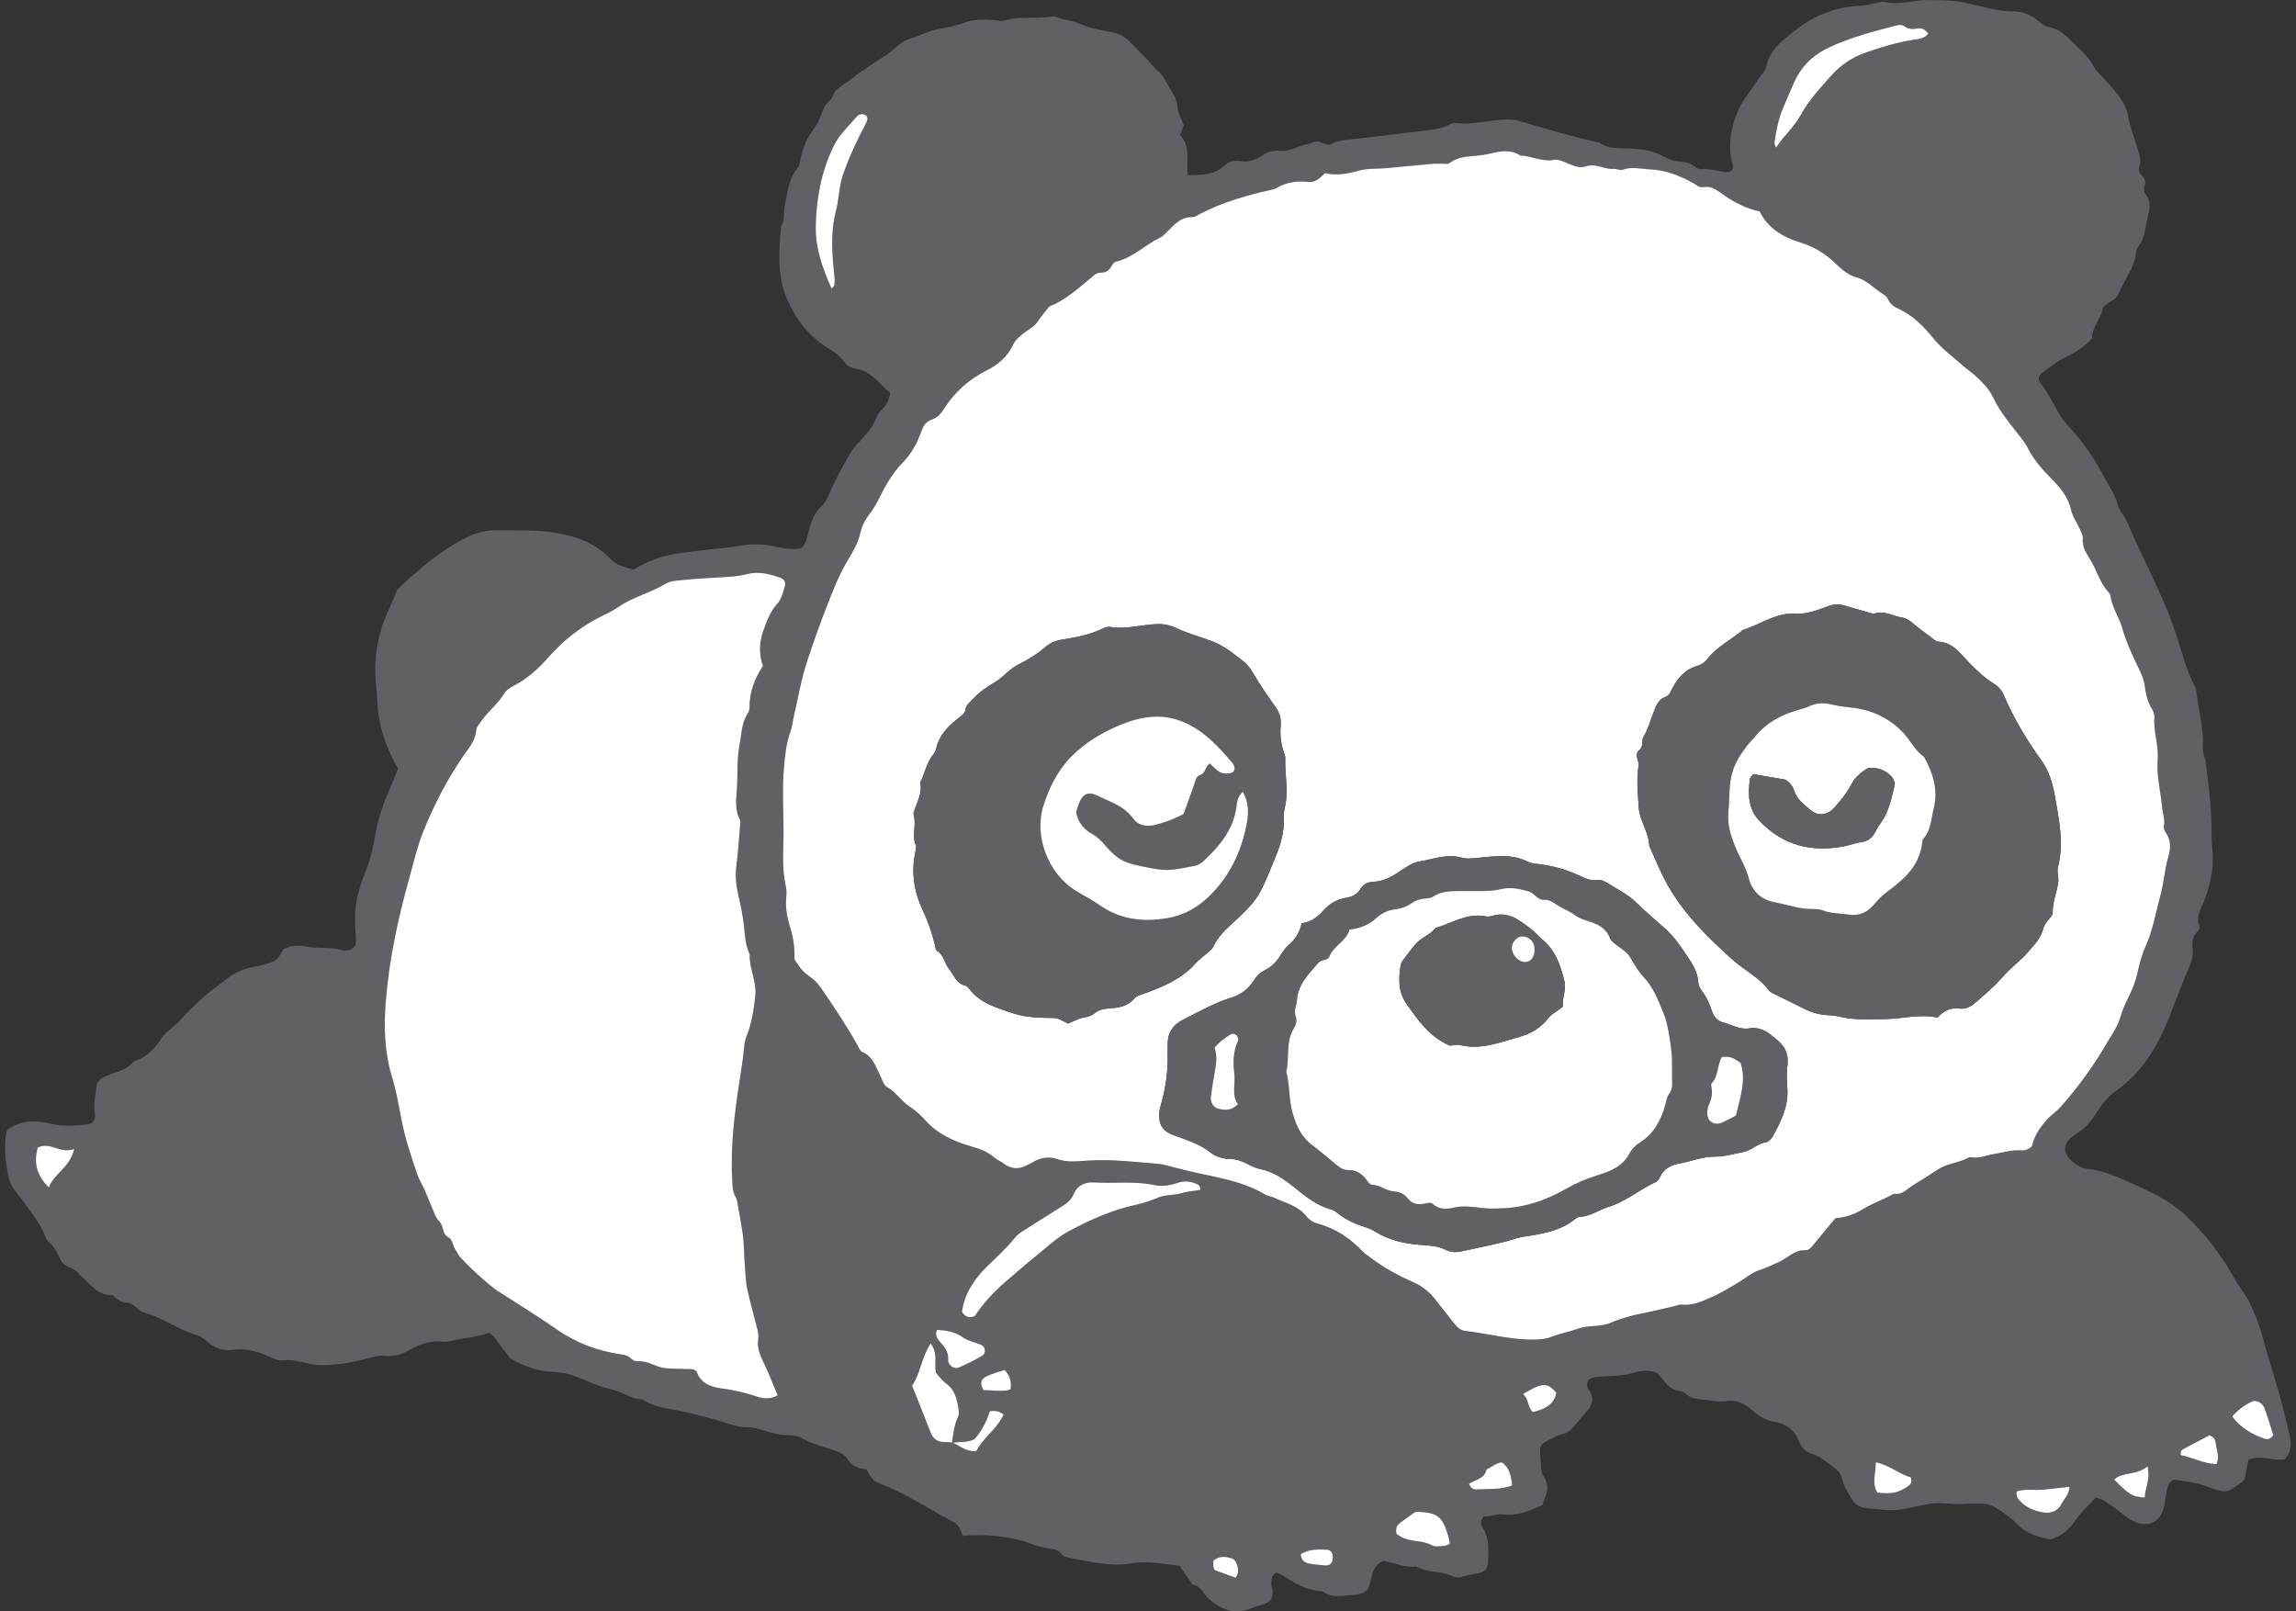
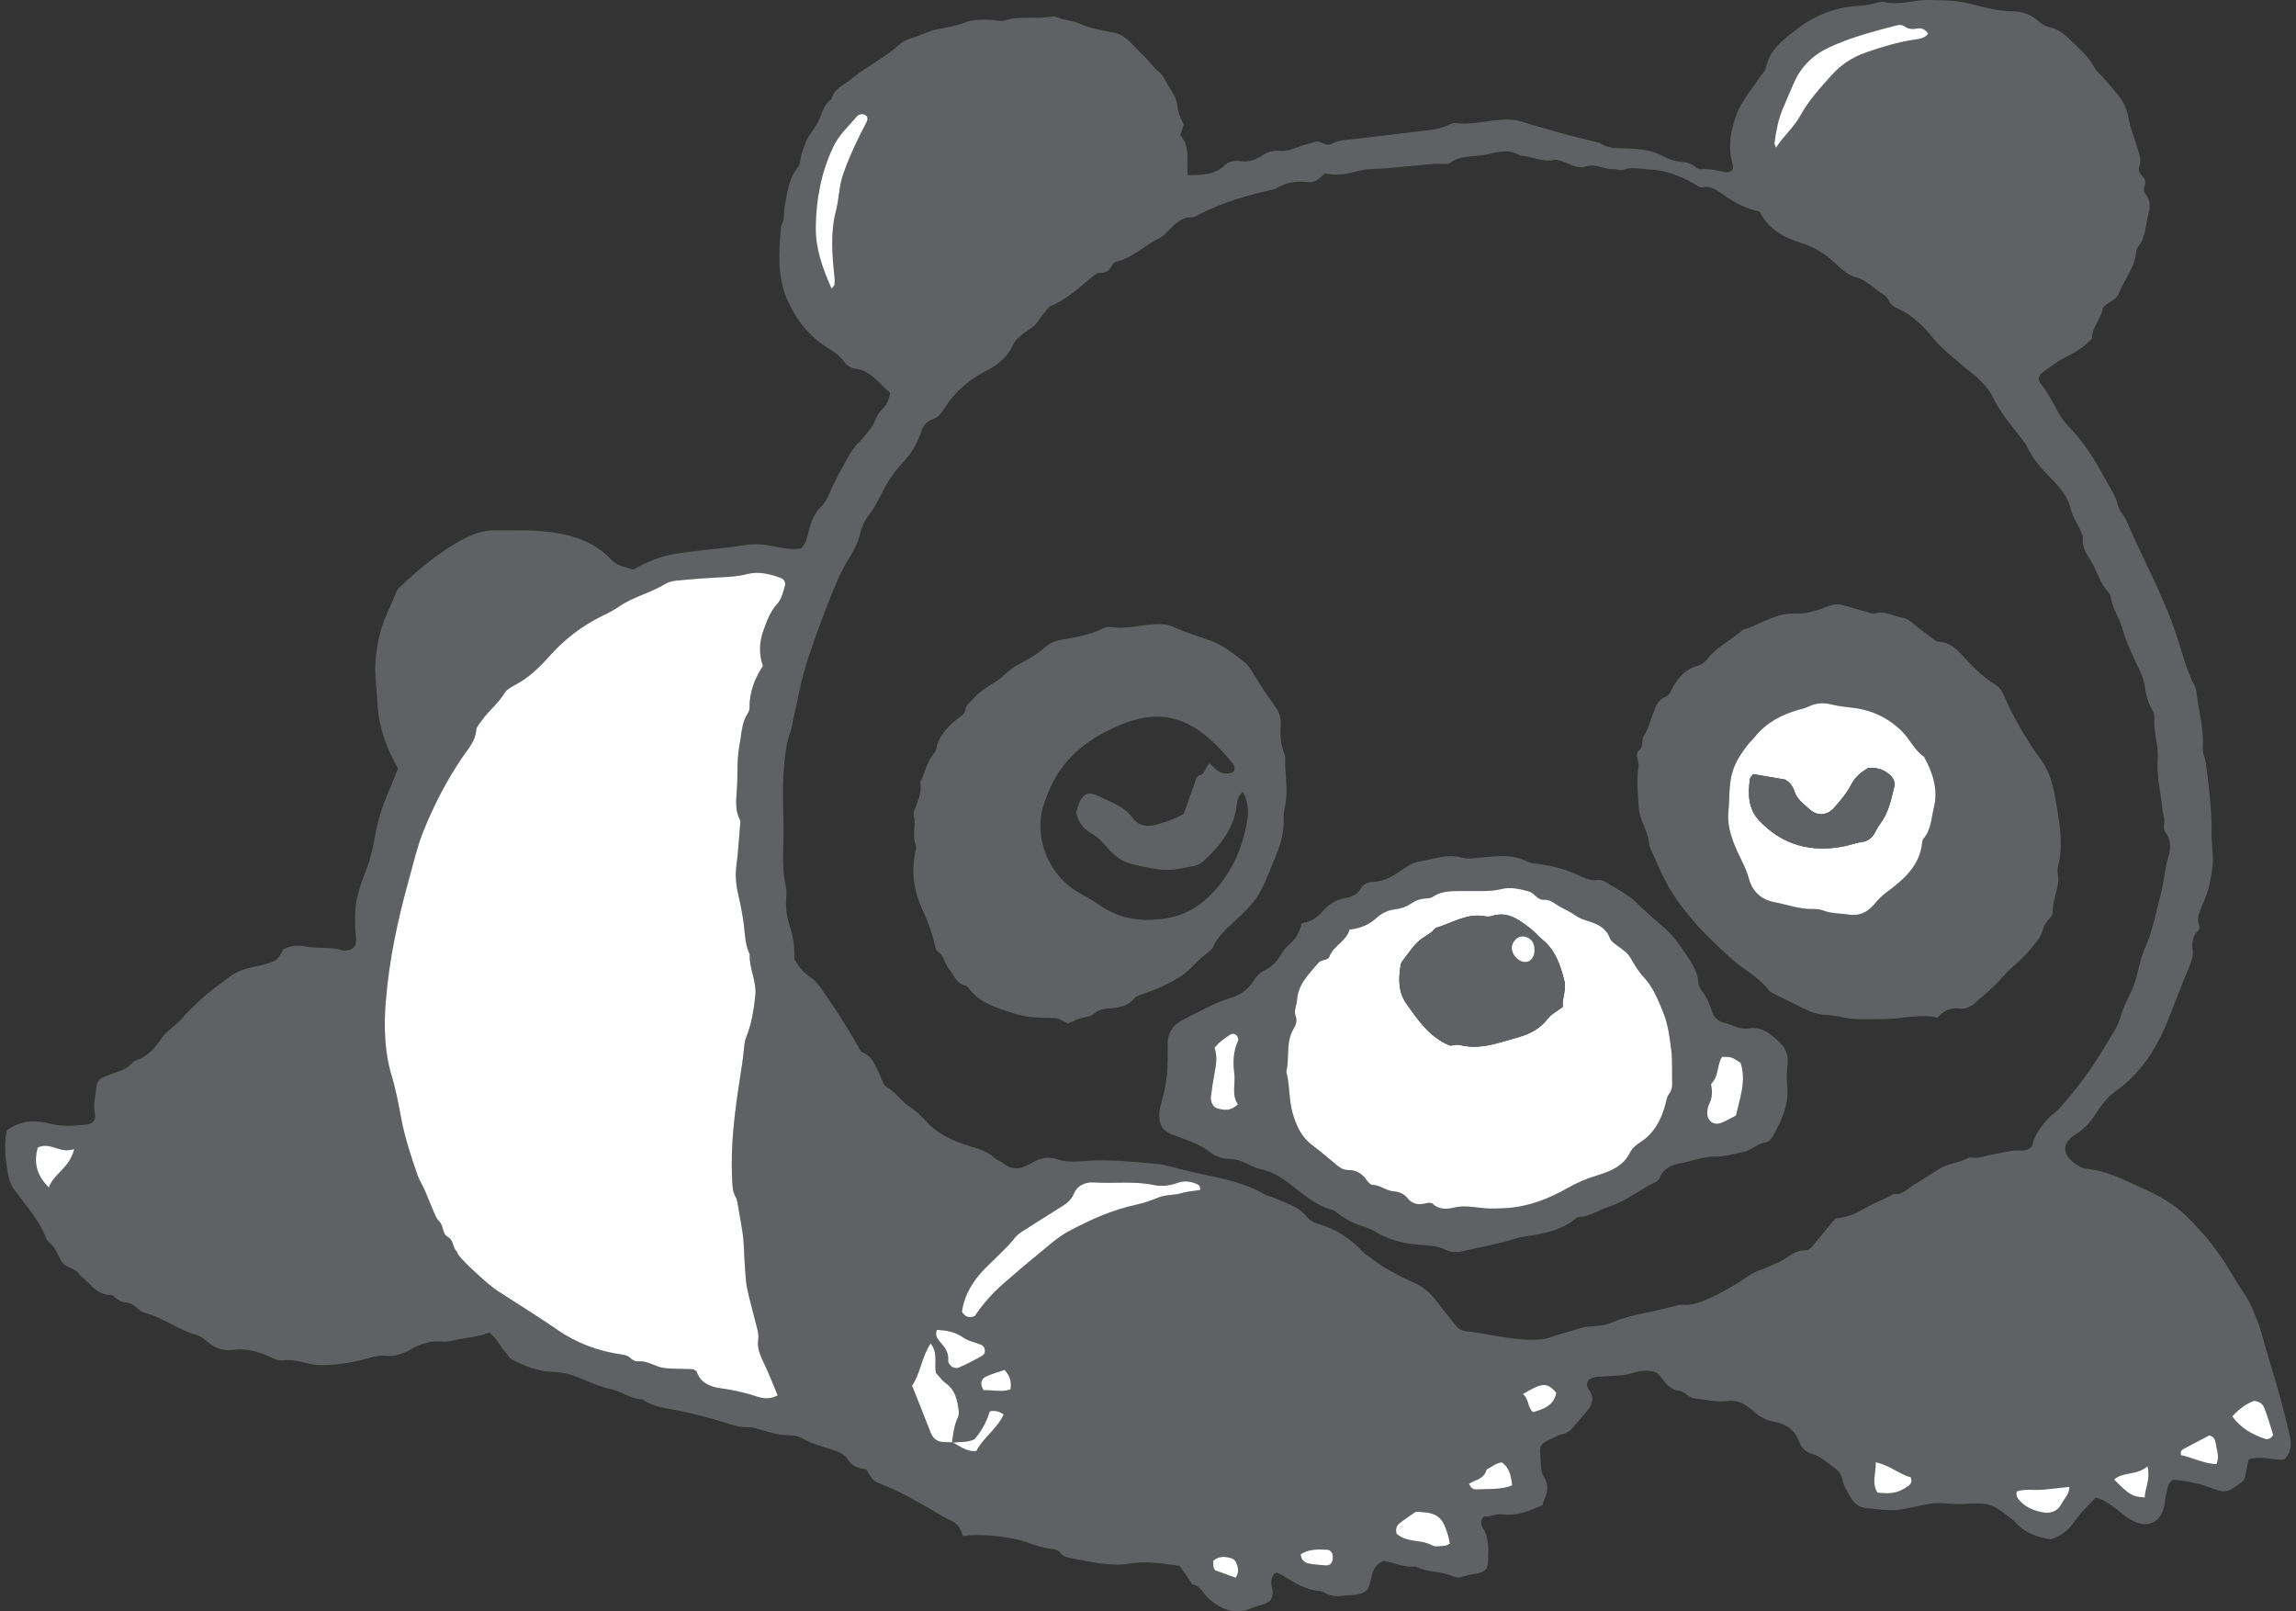
<svg xmlns="http://www.w3.org/2000/svg" id="Layer_2" data-name="Layer 2" width="171" height="120" viewBox="0 0 171 120">
  <rect x="0" y="0" width="171" height="120" fill="#333333" stroke="none" />
  <g id="_デザイン" data-name="デザイン">
    <g>
      <g>
        <path d="m36.427,99.239c-.787.334-1.662.36-2.505.552-.311.071-.64.158-.948.124-.865-.096-1.635.144-2.361.567-.61.356-1.236.566-1.958.484-.409-.046-.814.063-1.215.179-1.058.306-2.14.48-3.245.517-.418.014-.822-.017-1.225-.113-.622-.149-1.235-.319-1.893-.239-.371.045-.707-.143-1.045-.294-.845-.378-1.722-.62-2.661-.49-.73.101-1.347-.115-1.902-.589-.241-.205-.512-.429-.807-.509-1.382-.374-2.516-1.318-3.907-1.668-.208-.052-.409-.208-.567-.363-.242-.236-.504-.382-.843-.402-.285-.017-.52-.158-.737-.337-.106-.086-.228-.221-.341-.219-1.065.021-1.541-.878-2.248-1.413-.036-.027-.078-.056-.099-.094-.283-.528-.987-.477-1.307-.952-.304-.452-.427-1.015-.879-1.379-.138-.111-.261-.273-.324-.438-.53-1.388-1.549-2.453-2.392-3.633-.281-.393-.39-.853-.46-1.279-.174-1.059-.271-2.14-.036-3.085,1.128-.824,2.242-.725,3.303-.465.88.216,1.724.126,2.583.052.498-.043.76-.338.655-.849-.136-.659.06-1.271.108-1.903.031-.404.233-.681.622-.82.302-.108.594-.244.9-.338.402-.123.766-.298,1.069-.593.098-.095.198-.216.32-.256.875-.283,1.462-.937,1.934-1.65.392-.593,1.013-.898,1.458-1.418.438-.512.942-.981,1.437-1.45.667-.632,1.406-1.142,2.129-1.691.537-.408,1.109-.617,1.737-.757.356-.079.719-.139,1.066-.249.813-.258.81-.268,1.27-1.095.501-.237,1.019-.323,1.588-.205.94.196,1.926-.003,2.858.305.082.027.182.002.273-.005.464-.034.726-.331.686-.829-.058-.729-.112-1.449-.056-2.188.081-1.066.449-2.048.823-3.011.302-.778.495-1.565.627-2.372.207-1.273.604-2.481,1.127-3.654.223-.5.412-1.014.606-1.497-.907-1.558-1.46-3.187-1.536-4.949-.041-.949-.202-1.883-.153-2.848.044-.872.182-1.716.42-2.531.254-.871.682-1.691,1.028-2.537.086-.21.146-.42.323-.589,1.505-1.433,3.091-2.763,4.949-3.715.689-.353,1.451-.579,2.24-.566,1.46.023,2.918-.066,4.378.171,1.623.264,3.083.774,4.229,2.016.42.455,1.04.535,1.639.749,1.016-.604,2.109-1.048,3.299-1.213.81-.112,1.621-.221,2.434-.307.771-.082,1.539-.135,2.308-.278.843-.157,1.726-.112,2.572.081.63.143,1.249.227,1.901.127.373-.37.455-.882.574-1.363.167-.676.422-1.281.938-1.777.224-.215.401-.507.52-.797.453-1.103,1.039-2.135,1.631-3.164.135-.235.318-.444.486-.659.056-.071.146-.113.204-.183.293-.35.596-.693.866-1.061.295-.402.367-.924.751-1.296.322-.313.588-.702.646-1.29-.789-.632-1.365-1.622-2.562-1.79-.378-.053-.692-.258-.906-.573-.321-.474-.815-.737-1.268-1.032-1.345-.874-2.265-2.051-2.914-3.521-.795-1.8-.619-3.639-.471-5.496.302-.443.179-.966.269-1.449.193-1.026.299-2.076.992-2.94.131-.163.167-.421.197-.642.05-.368.203-.696.317-1.041.222-.672.733-1.159,1.023-1.766.274-.573.375-1.226.953-1.614.197-.802.929-1.043,1.483-1.503,1.131-.937,2.472-1.564,3.561-2.549.273-.247.583-.395.953-.499.644-.182,1.234-.537,1.907-.658.674-.121,1.343-.237,1.994-.486.687-.263,1.437-.241,2.171-.199.274.016.574.121.816.043,1.112-.359,2.266-.103,3.387-.283.173-.028.382-.042.531.029.507.238,1.088.227,1.58.446.848.378,1.742.539,2.636.697.491.087.85.353,1.174.658.362.341.683.722,1.057,1.061.393.357.665.83,1.111,1.18.373.292.566.815.835,1.239.27.425.542.844.578,1.375.034.508.302.951.471,1.374-.097.268-.173.48-.275.76.79.816.467,1.928.562,2.975,1.076-.014,2.015.001,2.789-.757.292-.287.762-.347,1.175-.286.641.094,1.169-.131,1.673-.47.396-.267.8-.343,1.294-.302.736.062,1.386-.403,2.103-.526.178-.031.344-.137.522-.161.405-.054.744.405,1.181.166.325-.178.666-.251,1.042-.29,1.819-.19,3.634-.427,5.451-.642.816-.096,1.641-.138,2.383-.553.074-.042.174-.071.257-.061,1.141.144,2.249-.131,3.371-.236.494-.046,1.029-.047,1.497.093,1.965.589,3.932,1.165,5.936,1.606.72.527,1.568.388,2.374.438.831.051,1.627.159,2.376.577.388.217.851.367,1.291.404.435.036.8.118,1.126.41.094.084.252.158.371.145.652-.068,1.265.131,1.894.229.122.019.258-.055.348-.076.201-.173.181-.366.133-.537-.351-1.236-.179-2.393.256-3.605.387-1.078,1.119-1.878,1.713-2.792.173-.266.465-.505.519-.79.255-1.349,1.302-2.081,2.25-2.823,1.389-1.087,3.004-1.716,4.805-1.778.317-.011.631-.108.946-.162.271-.047.563-.176.81-.118,1.145.269,2.248-.177,3.363-.145.903.025,1.816.006,2.726.211,1.15.26,2.283.63,3.492.63.689,0,1.353.239,1.887.721.244.22.518.389.834.459.606.134,1.081.469,1.504.904.63.65,1.362,1.201,1.8,2.03.166.315.463.562.703.837.33.38.677.746.991,1.138.429.536.767,1.093.878,1.818.116.76.452,1.484.66,2.233.132.477.356.956.138,1.471-.017.04-.008.091-.012.136-.035.411.46.555.472.956.009.302-.25.586.025.917.346.416.354.971.218,1.446-.236.824-.193,1.74-.77,2.459-.081.101-.139.246-.15.375-.093,1.19-.896,2.079-1.312,3.131-.205.518-.809.58-1.165,1.048-.109.797-.837,1.442-.81,2.28-.624.699-1.36,1.086-2.086,1.459-.575.296-1.061.703-1.585,1.06-.32.219-.393.542-.171.822.542.685.944,1.448,1.348,2.216.208.396.515.751.826,1.079,1.08,1.138,1.908,2.442,2.64,3.82.341.641.777,1.219.948,1.96.098.425.487.773.662,1.191,1.18,2.815,2.704,5.476,3.667,8.391.441,1.335.772,2.718,1.433,3.978.082.156.093.354.114.535.154,1.31.547,2.589.449,3.934-.028.391.176.793.229,1.195.232,1.766.453,3.533.428,5.32-.011.818.173,1.617.064,2.457-.113.874-.3,1.699-.628,2.511-.233.578-.631,1.141-.339,1.832.039.093-.025.287-.107.366-.41.391-.465.864-.399,1.389.072.571-.167,1.086-.381,1.583-.485,1.128-.902,2.282-1.352,3.42-.858,2.171-2.03,4.171-4.03,5.559-.633.439-1.086,1.099-1.509,1.749-.377.579-.804,1.055-1.423,1.429-1.089.659-1.053,1.543.001,2.244.224.149.485.303.742.33,1.005.105,1.938.423,2.848.837,1.41.642,2.848,1.216,4.078,2.207.717.578,1.316,1.253,1.914,1.936.87.993,1.592,2.089,2.247,3.235.403.705.937,1.321,1.259,2.091.264.631.544,1.242.723,1.911.414,1.542.91,3.062,1.342,4.599.284,1.009.52,2.032.765,3.052.156.65.118,1.265-.39,1.786-.875.114-1.732-.332-2.672.004-.1.486-.207,1.01-.299,1.454-.081.109-.102.155-.137.181-1.204.893-1.207.901-2.605.395-.863-.312-1.753-.444-2.583-.525-.432.288-.41.687-.504,1.03-.059.218-.076.449-.106.675-.204,1.521-1.333,2.042-2.653,1.209-.347-.219-.651-.505-.983-.748-.296-.216-.597-.426-.91-.615-.153-.092-.339-.13-.6-.224-.5.55-1.079,1.067-1.506,1.688-.463.672-1.01,1.163-1.848,1.429-.944-.16-1.892-.439-2.603-1.239-.091-.102-.196-.194-.305-.277-1.601-1.229-1.601-1.211-3.738-1.115-.773.035-1.568-.145-2.322-.027-.758.118-1.502.331-2.273.441-.842.121-1.639-.045-2.456-.103-.552-.039-.939-.345-1.2-.808-.246-.437-.535-.856-.636-1.364-.075-.381-.313-.644-.623-.869-.517-.375-.986-.816-1.622-1.008-.46-.139-.787-.446-.961-.908-.319-.847-.942-1.321-1.827-1.476-.65-.114-1.189-.428-1.682-.873-.514-.464-1.085-.784-1.857-.676-.53.074-1.094-.006-1.631-.09-.484-.076-1.015-.032-1.42-.425-.125-.121-.316-.221-.487-.238-.618-.062-.966-.471-1.3-.92-.108-.146-.244-.272-.383-.425-.606-.245-1.196-.184-1.843.021-.597.189-1.259.186-1.896.234-.454.034-.917-.011-1.32.241-.213.258-.186.523-.012.763.43.595.258,1.117-.165,1.617-.295.349-.597.692-.887,1.046-.268.326-.562.587-1.004.665-.219.038-.421.174-.629.27-1.008.464-1.017.505-.903,1.674.04.407-.015.835.224,1.192.343.511.332,1.025.102,1.566-.071.167-.119.343-.192.559-.947.415-1.876.844-2.989.69-.472-.065-.958.218-1.387.152-.272.344-.216.619-.07.852.495.793.423,1.67.392,2.536-.017.486-.258.768-.742.846-.408.066-.806.141-1.199.272-.264.088-.537.029-.799-.087-.841-.371-1.819-.227-2.635-.694-.845.11-1.611-.277-2.388-.415-1.062.387-.797,1.478-1.244,2.167-.445.407-.996.353-1.543.414-.563.062-1.084.108-1.591-.188-.117-.068-.251-.142-.381-.15-1.051-.071-1.903-.605-2.754-1.148-.152-.097-.327-.158-.479-.23-.372.185-.38.52-.392.833-.007.177.094.356.103.536.03.567-.16.833-.704,1.013-.26.086-.537.132-.784.245-1.26.573-2.305.172-3.273-.673-.402-.351-.571-.97-1.206-1.053-.31-.45-.619-.899-.958-1.392-1.2-.15-2.414-.383-3.647-.179-1.577.261-3.085-.151-4.609-.429-.229-.042-.447-.13-.589-.322-.183-.248-.446-.31-.72-.338-.597-.06-1.153-.242-1.715-.453-1.293-.486-3.608-.696-4.851-.502-.361-.892-.363-.889-1.32-1.363-.246-.122-.476-.275-.714-.411-1.302-.744-2.587-1.516-3.992-2.065-.698-.272-.683-.31-1.191-1.133-.49-.054-1.027-.153-1.34-.69-.246-.422-.668-.598-1.114-.743-.779-.254-1.574-.455-2.299-.871-.302-.173-.706-.234-1.064-.233-.657.001-1.264-.19-1.879-.363-.352-.099-.689-.238-1.068-.226-.651.021-1.263-.189-1.871-.383-1.047-.334-2.108-.59-3.183-.825-.959-.21-1.998-.256-2.841-.875-.847.004-1.5-.581-2.311-.745-.881-.178-1.717-.589-2.564-.921-.602-.236-1.205-.355-1.862-.378-1.056-.037-2.041-.431-2.973-.913-.224-.116-.352-.41-.54-.608-.405-.427-.611-1.024-1.183-1.405Zm34.499,8.178c.567.249,1.05.74,1.796.635.524-1.013,1.549-1.648,2.03-2.712-.311-.233-.637-.321-1.036-.236-.242.8-.635,1.506-1.144,2.079-.576.275-1.141.171-1.678.265.107-.627.148-1.268.434-1.854.103-.211.093-.432.058-.667-.111-.738-.266-1.431-.937-1.907-.291-.207-.505-.522-.745-.778-.137-.7.178-1.462-.394-2.194-.688,1.049-.751,2.235-1.384,3.149.196.487.369.907.536,1.33.286.722.569,1.445.851,2.169.166.426.469.665.928.694.228.015.457.018.685.027Zm-11.76-35.961c.266.371.424.658.647.882.254.256.581.439.848.684.199.183.371.401.525.625.934,1.356,1.848,2.725,2.652,4.164.111.198.212.476.387.55.767.323.977,1.039,1.3,1.686.163.326.275.783.546.93.667.362,1.036,1.03,1.642,1.42.472.303.864.669,1.233,1.078.885.983,2.061,1.519,3.279,1.88.674.2,1.297.384,1.825.858.201.18.479.273.694.441.526.413,1.075.46,1.666.167.164-.082.337-.149.491-.245.58-.361,1.212-.458,1.844-.242.77.263,1.533.151,2.306.105,1.783-.108,3.551.112,5.322.256.225.018.445.097.666.151.353.086.707.172,1.059.265,2.062.542,4.232.727,6.119,1.855.192.115.439.134.645.231.854.402,1.818.598,2.45,1.412.185.238.501.44.794.517,1.377.363,2.489,1.126,3.448,2.149.123.131.29.222.435.333,1.018.783,2.141,1.396,3.307,1.912.702.31,1.229.767,1.678,1.363.441.584.909,1.148,1.362,1.724.205.26.453.483.781.519,1.666.184,3.294.65,4.987.65.511,0,.982-.026,1.47-.218.634-.25,1.319-.368,1.962-.599.79-.283,1.673-.111,2.417-.434.811-.352,1.634-.567,2.489-.733.761-.148,1.514-.342,2.271-.515.176-.04.359-.127.529-.108.819.093,1.531-.254,2.236-.558.668-.288,1.292-.683,1.925-1.049.544-.315,1.037-.762,1.617-.956.525-.175,1.007-.396,1.503-.629.642-.301,1.154-.901,1.955-.863.23.011.402-.183.552-.368.546-.671,1.102-1.334,1.655-2.001.741-.082,1.396-.277,2.052-.68.724-.445,1.567-.726,2.318-1.16.631.122.992-.371,1.446-.644.619-.373,1.23-.76,1.834-1.158.693-.457,1.55-.484,2.266-.88.073-.041.184-.043.271-.027.567.101,1.075-.156,1.612-.238.674-.103,1.332-.331,2.032-.274.271.022.548-.046.833-.332.148-.789.648-1.487,1.255-2.114.253-.261.57-.461.811-.731,1.343-1.505,2.523-3.136,3.535-4.876.34-.585.754-1.142.95-1.818.152-.523.371-1.033.615-1.522.288-.577.525-1.161.67-1.794.152-.663.311-1.34.59-1.955.57-1.257.787-2.61,1.144-3.921.249-.912.287-1.874.571-2.797.177-.577.219-1.245-.197-1.821-.097-.135-.167-.353-.134-.507.104-.475-.089-.904-.129-1.354-.105-1.182-.43-2.349-.332-3.543.087-1.058-.32-2.065-.248-3.118.015-.217-.053-.475-.17-.658-.356-.56-.468-1.176-.56-1.816-.051-.356-.189-.711-.345-1.038-.491-1.029-.995-2.042-1.308-3.156-.231-.825-.768-1.558-.886-2.439-.011-.083-.061-.175-.121-.237-.683-.708-.892-1.684-1.407-2.491-.281-.44-.588-.922-.533-1.528.022-.248-.143-.521-.252-.77-.202-.459-.518-.889-.621-1.366-.215-.997-.851-1.703-1.516-2.376-.679-.687-1.297-1.401-1.727-2.269-.142-.286-.339-.531-.534-.786-.721-.939-1.512-1.844-2.017-2.919-.285-.607-.713-1.052-1.17-1.49-.329-.316-.716-.571-1.059-.874-.753-.667-1.59-1.269-2.214-2.041-.76-.94-1.573-1.756-2.676-2.253-.308-.139-.544-.31-.689-.624-.073-.158-.2-.324-.347-.408-.703-.4-1.21-1.063-2.068-1.288-.58-.152-1.118-.627-1.571-1.064-.746-.721-1.602-1.222-2.573-1.519-1.309-.401-2.407-1.053-3.032-2.316-.945-.195-1.769-.621-2.52-1.113-.542-.355-.972-.826-1.695-.696-.306.055-.505-.18-.741-.309-1.01-.552-2.045-.964-3.231-1.016-.681-.03-1.342-.221-2.026.033-.188.07-.447-.084-.667-.066-.686.055-1.313-.43-2.013-.2-.788.26-1.394-.311-2.093-.461-.089-.019-.187-.043-.272-.024-.893.208-1.698-.282-2.56-.311-.772-.506-1.596-.307-2.387-.114-.964.235-2.031.027-2.904.679-.122.091-.354.04-.536.045-.225.006-.452-.016-.676.004-1.177.106-2.353.225-3.531.331-.669.06-1.369.002-2.002.182-.851.242-1.681.387-2.521.189-.377.36-.705.71-1.217.653-.837-.093-1.63-.005-2.367.443-.151.092-.342.122-.519.163-1.782.406-3.529.912-5.164,1.75-.203.104-.42.269-.627.263-.785-.023-1.248.479-1.737.962-.194.191-.373.428-.609.54-1.144.547-2.057,1.517-3.334,1.822-.113.027-.233.155-.289.266-.182.367-.45.556-.869.55-.295-.004-.48.204-.697.383-.983.813-1.936,1.677-3.108,2.138-.302.386-.61.725-.852,1.106-.26.408-.688.59-1.042.869-.328.259-.64.518-.82.905-.404.866-1.086,1.44-1.923,1.864-1.282.649-2.35,1.557-3.129,2.766-.257.4-.501.748-.973.903-.424.14-.652.477-.79.889-.296.88-.763,1.684-1.399,2.336-.749.768-1.252,1.663-1.721,2.601-.224.448-.48.89-.787,1.285-.319.411-.532.876-.639,1.351-.165.731-.526,1.356-.899,1.97-.694,1.14-1.163,2.381-1.643,3.608-.495,1.265-.945,2.554-1.376,3.841-.477,1.421-.72,2.922-1.062,4.388-.072.31-.094.637-.204.933-.324.869-.416,1.775-.496,2.687-.153,1.734-.012,3.469-.035,5.204-.016,1.232-.112,2.469.178,3.69.062.262.049.55.025.822-.067.744.062,1.47.279,2.163.251.799.369,1.601.331,2.444Zm-1.246,32.461c-.334-.792-.64-1.599-1.013-2.374-.283-.587-.54-1.154-.432-1.832.035-.216-.004-.455-.057-.672-.25-1.018-.542-2.026-.765-3.05-.115-.529-.124-1.083-.169-1.627-.074-.891-.051-1.789-.195-2.674-.096-.586-.193-1.172-.3-1.756-.049-.268-.067-.564-.199-.789-.247-.424-.231-.869-.256-1.325-.138-2.518.193-4.999.573-7.477.11-.72.231-1.441.298-2.165.03-.322.055-.637.176-.936.398-.984.557-2.016.674-3.065.119-1.078-.466-2.045-.416-3.103-.354-.717-.348-1.501-.446-2.27-.093-.724-.237-1.445-.404-2.156-.169-.722-.24-1.432-.141-2.176.132-.994.189-1.999.275-2.999.011-.133.047-.293-.008-.399-.352-.682-.304-1.367-.242-2.119.095-1.158-.018-2.331.211-3.491.158-.804.142-1.647.633-2.363.073-.106.105-.26.105-.392,0-1.132.364-2.148,1.003-3.103-.319-.896-.271-1.809.043-2.665.248-.676.493-1.382,1-1.937.354-.387.455-.892.595-1.371.067-.231-.047-.481-.278-.571-.821-.318-1.703-.521-2.547-.3-.636.167-1.255.2-1.891.236-.865.048-1.732.093-2.594.18-.541.055-1.158.046-1.593.31-1.103.669-2.379.958-3.446,1.686-.376.256-.785.471-1.196.669-1.58.76-2.935,1.817-4.087,3.128-.668.759-1.392,1.433-2.273,1.94-.354.204-.793.396-.986.718-.467.78-1.191,1.325-1.705,2.051-.156.221-.382.459-.398.7-.052.795-.556,1.331-.967,1.93-1.216,1.773-2.196,3.667-2.994,5.667-.442,1.109-.698,2.26-1.017,3.398-.847,3.027-1.511,6.084-1.759,9.227-.148,1.873-.099,3.74.441,5.526.317,1.05.513,2.115.712,3.176.271,1.446.731,2.824,1.208,4.202.134.385.363.737.53,1.112.185.414.339.842.525,1.255.168.374.286.812.561,1.085.35.347.214.934.649,1.17.422.229.341.715.606,1.015.088.1.123.246.204.355.401.536,2.232,2.218,2.871,2.634,1.49.968,3.008,1.895,4.468,2.906,1.458,1.011,3.057,1.598,4.796,1.843.236.033.45.08.621.245.174.167.379.28.613.261.722-.06,1.296.44,1.973.507.68.067,1.369.049,2.053.079.083.004.162.073.312.145.267.852.976,1.172,1.854,1.288.905.12,1.794.313,2.665.612.463.158.985.205,1.528-.094Zm31.481-15.308c0-.246-.088-.352-.217-.411-.472-.218-.952-.292-1.463-.113-.569.199-1.177.295-1.757.17-1.496-.322-3.007-.096-4.507-.198-.649-.044-1.234.248-1.468.817-.197.479-.512.723-.897.965-1.003.63-2.008,1.257-3.005,1.898-.19.122-.368.279-.509.454-.664.823-1.46,1.513-2.202,2.259-.907.911-1.569,1.991-1.732,3.253.254.378.523.478.954.309.592-.899,1.355-1.747,2.224-2.497.762-.657,1.519-1.322,2.302-1.953.818-.659,1.6-1.407,2.515-1.893,1.57-.833,3.201-1.572,4.964-1.948.577-.123,1.131-.315,1.684-.545.529-.22,1.171-.151,1.728-.324.459-.142.943-.148,1.385-.243ZM132.275,10.993c.568-.878,1.333-1.518,1.79-2.351.626-1.14,1.478-2.075,2.336-3.029.728-.81,1.575-1.36,2.591-1.712,1.169-.405,2.346-.764,3.573-.947.377-.056.796-.089,1.039-.46-.22-.29-.457-.425-.75-.378-.372.06-.711.079-1.041-.174-.12-.092-.358-.103-.518-.062-1.728.448-3.459.894-5.083,1.654-1.201.562-2.101,1.447-2.629,2.682-.27.631-.549,1.257-.813,1.89-.337.809-.495,1.664-.611,2.527-.015.113.074.239.115.36Zm-70.34,10.508c.159-.207.209-.242.211-.279.012-.176.029-.356.011-.53-.181-1.678-.326-3.364.109-5.017.232-.883.219-1.797.523-2.675.465-1.341,1.068-2.608,1.725-3.857.089-.169.139-.33.022-.511-.258-.219-.565-.14-.732.058-.612.721-1.316,1.342-1.744,2.245-.903,1.902-1.278,3.905-1.306,5.966-.021,1.552.476,3.022,1.182,4.601Zm46.045,93.472c-.043-.219-.064-.4-.115-.573-.433-1.465-.79-1.747-2.293-1.815-.087-.004-.176.035-.203.041-.379.268-.715.499-1.042.74-.223.165-.428.348-.319.868.011.007.158.114.314.206.719.423,1.606.231,2.342.652.24.138.621.037.938.029.083-.002.165-.062.378-.148Zm-38.208-15.938c-.129.399-.006.612.188.835.352.405.709.797.655,1.423-.03.352.44.696.757.566.619-.254,1.218-.569,1.796-.909.289-.17.227-.661-.078-.793-.455-.197-.985-.279-1.375-.56-.583-.42-1.214-.515-1.943-.562Zm99.534,7.834c-.203-.633-.397-1.328-.654-1.998-.112-.291-.361-.522-.799-.549-.568.228-1.105.604-1.607,1.163.64.871,1.484,1.342,2.429,1.663.229.078.446.007.631-.28ZM5.529,85.566c-1.077.389-1.773-.576-2.722-.107-.277,1.04-.16,1.983.83,2.978.391-1.079,1.542-1.421,1.892-2.872Zm148.602,25.158c-.709.078-1.33.151-1.952.213-.662.066-1.344-.083-1.977.126-.06.253-.01.411.11.566.446.571,1.063.843,1.744.985.643.134,1.188-.036,1.5-.654.182-.361.536-.634.575-1.236Zm-14.305.434c1.045.124,1.574.017,2.296-.492.189-.133.312-.322.183-.654-.848-.219-1.554-.895-2.609-1.116.029.806-.323,1.541.129,2.262Zm-27.978-2.256c-.467.066-.773.363-1.136.541-.149.687-.834.762-1.3,1.05.113.312.309.444.544.429.882-.055,1.789.041,2.666-.298-.081-.727-.199-1.336-.773-1.722Zm53.233.13c.244-.571.007-1.046-.051-1.527-.034-.281-.147-.519-.484-.612-.618.324-1.257.659-1.895.994-.167.088-.299.198-.214.483.866.172,1.693.647,2.644.661Zm-51.657-5.214c.466.396.321.987.751,1.35.817-.229,1.559-.497,1.74-1.446-.68-.782-1.033-.782-2.49.097Zm46.515,5.382c-.819.702-1.805.375-2.491.987,1.224,1.201,1.295,1.243,2.289,1.338.011-.692.446-1.331.202-2.326Zm-86.687-5.663c.664-.04,1.321.159,2.005-.059.1-.569-.029-1.01-.442-1.459-.446.156-.925.279-1.362.489-.353.17-.532.483-.201,1.029Zm23.617,12.214c.046.406.267.624.604.688.402.075.813.11,1.221.142.325.026.513-.139.561-.452.06-.394-.101-.706-.437-.721-.672-.028-1.356-.051-1.949.343Zm-4.845,1.748c.298-.41.192-.805.011-1.185-.053-.111-.181-.224-.298-.259-.492-.149-.98-.193-1.381.192.015.267-.025.498.132.691.512.187,1.025.374,1.535.561Z" style="fill: #5f6164;" />
-         <path d="m59.166,71.455c.038-.844-.08-1.645-.331-2.444-.218-.693-.346-1.419-.279-2.163.024-.272.037-.56-.025-.822-.289-1.221-.194-2.458-.178-3.69.023-1.735-.118-3.47.035-5.204.08-.913.172-1.818.496-2.687.11-.295.131-.622.204-.933.342-1.467.585-2.967,1.062-4.388.432-1.287.881-2.576,1.376-3.841.48-1.226.949-2.468,1.643-3.608.373-.613.734-1.239.899-1.97.107-.476.32-.941.639-1.351.306-.395.562-.837.787-1.285.47-.938.972-1.833,1.721-2.601.636-.652,1.103-1.455,1.399-2.336.138-.411.366-.749.79-.889.472-.155.715-.503.973-.903.778-1.209,1.847-2.118,3.129-2.766.837-.424,1.519-.998,1.923-1.864.18-.386.493-.646.82-.905.353-.279.781-.46,1.042-.869.243-.38.55-.719.852-1.106,1.172-.46,2.125-1.325,3.108-2.138.217-.179.402-.387.697-.383.419.006.686-.183.869-.55.055-.111.176-.239.289-.266,1.277-.305,2.19-1.275,3.334-1.822.236-.113.415-.349.609-.54.489-.483.952-.985,1.737-.962.206.006.424-.158.627-.263,1.635-.838,3.383-1.344,5.164-1.75.177-.04.369-.071.519-.163.736-.448,1.53-.535,2.367-.443.512.057.84-.293,1.217-.653.84.198,1.67.053,2.521-.189.633-.18,1.333-.122,2.002-.182,1.177-.106,2.353-.225,3.531-.331.224-.02.451.002.676-.004.182-.005.414.046.536-.045.873-.652,1.94-.444,2.904-.679.791-.193,1.615-.391,2.387.114.862.029,1.668.519,2.56.311.084-.02.183.005.272.024.699.15,1.305.72,2.093.461.7-.231,1.327.255,2.013.2.221-.018.48.136.667.066.684-.254,1.345-.063,2.026-.033,1.185.052,2.221.465,3.231,1.016.235.129.435.364.741.309.722-.13,1.152.341,1.695.696.751.492,1.574.918,2.52,1.113.625,1.263,1.723,1.915,3.032,2.316.971.297,1.827.798,2.573,1.519.453.438.991.912,1.571,1.064.859.225,1.366.888,2.068,1.288.147.084.274.25.347.408.146.315.381.486.689.624,1.103.497,1.916,1.314,2.676,2.253.624.773,1.462,1.375,2.214,2.041.342.303.729.558,1.059.874.457.439.885.884,1.17,1.49.505,1.075,1.296,1.98,2.017,2.919.195.255.392.5.534.786.431.868,1.049,1.582,1.727,2.269.665.673,1.301,1.379,1.516,2.376.103.478.419.907.621,1.366.109.249.274.522.252.77-.055.607.252,1.089.533,1.528.515.807.725,1.784,1.407,2.491.059.062.11.153.121.237.118.881.655,1.614.886,2.439.312,1.114.816,2.127,1.308,3.156.156.328.294.682.345,1.038.092.64.204,1.256.56,1.816.117.184.185.441.17.658-.071,1.053.335,2.06.248,3.118-.098,1.194.228,2.36.332,3.543.04.45.233.879.129,1.354-.034.154.036.372.134.507.416.575.375,1.243.197,1.821-.283.923-.322,1.885-.571,2.797-.357,1.311-.574,2.664-1.144,3.921-.279.615-.439,1.292-.59,1.955-.145.633-.382,1.217-.67,1.794-.244.489-.464.999-.615,1.522-.196.676-.61,1.233-.95,1.818-1.012,1.74-2.191,3.371-3.535,4.876-.241.27-.558.47-.811.731-.607.627-1.107,1.326-1.255,2.114-.285.287-.562.354-.833.332-.7-.057-1.358.171-2.032.274-.536.082-1.045.34-1.612.238-.087-.015-.197-.014-.271.027-.716.397-1.572.424-2.266.88-.604.398-1.214.785-1.834,1.158-.454.273-.815.766-1.446.644-.752.434-1.594.715-2.318,1.16-.656.404-1.31.598-2.052.68-.554.668-1.11,1.33-1.655,2.001-.15.185-.322.379-.552.368-.801-.038-1.313.562-1.955.863-.496.233-.978.454-1.503.629-.58.194-1.074.64-1.617.956-.633.367-1.257.761-1.925,1.049-.705.304-1.417.651-2.236.558-.17-.019-.353.067-.529.108-.757.173-1.509.367-2.271.515-.855.166-1.678.381-2.489.733-.743.323-1.627.151-2.417.434-.643.231-1.328.349-1.962.599-.488.193-.959.218-1.47.218-1.693,0-3.321-.466-4.987-.65-.328-.036-.577-.259-.781-.519-.453-.575-.921-1.139-1.362-1.724-.449-.595-.976-1.052-1.678-1.363-1.166-.515-2.289-1.129-3.307-1.912-.145-.111-.312-.202-.435-.333-.959-1.024-2.07-1.786-3.448-2.149-.293-.077-.609-.279-.794-.517-.632-.814-1.597-1.01-2.45-1.412-.206-.097-.453-.116-.645-.231-1.887-1.128-4.057-1.313-6.119-1.855-.352-.093-.706-.178-1.059-.265-.221-.054-.442-.133-.666-.151-1.771-.145-3.539-.364-5.322-.256-.773.047-1.537.158-2.306-.105-.631-.216-1.264-.119-1.844.242-.155.096-.327.164-.491.245-.59.294-1.139.247-1.666-.167-.214-.169-.492-.261-.694-.441-.529-.473-1.151-.658-1.825-.858-1.218-.361-2.394-.897-3.279-1.88-.369-.41-.761-.775-1.233-1.078-.606-.389-.975-1.058-1.642-1.42-.271-.147-.383-.603-.546-.93-.323-.647-.533-1.363-1.3-1.686-.176-.074-.277-.352-.387-.55-.804-1.439-1.718-2.808-2.652-4.164-.154-.223-.326-.442-.525-.625-.267-.245-.594-.428-.848-.684-.222-.224-.38-.512-.647-.882Zm85.14,4.331c.429-.503.945-.775,1.666-.675.387.053.814-.138,1.132-.424.645-.579,1.335-1.122,1.899-1.774.482-.557,1.03-1.037,1.567-1.523.341-.309.603-.656.9-.987.353-.394.586-.802.72-1.288.077-.278.249-.48.432-.688.116-.133.264-.311.259-.464-.025-.795.315-1.516.414-2.28.046-.357-.114-.752-.027-1.089.477-1.839.063-3.642-.247-5.428-.153-.879-.441-1.784-.986-2.542-1.098-1.528-2.063-3.129-2.8-4.865-.14-.329-.354-.604-.695-.815-.694-.428-1.288-.981-1.867-1.572-.646-.66-1.202-1.536-2.31-1.585-.198-.009-.396-.216-.579-.352-.44-.326-.884-.651-1.302-1.004-.252-.213-.513-.401-.836-.445-.665-.09-1.269-.537-1.998-.305-.19.06-.445-.064-.664-.124-.529-.144-1.057-.292-1.58-.454-.408-.126-.79-.123-1.204.026-.774.278-1.578.624-2.391.565-1.516-.109-2.668.81-3.997,1.213-.858.74-1.921,1.233-2.63,2.146-.21.27-.445.446-.761.532-.858.234-1.396.838-1.817,1.575-.157.276-.243.631-.571.743-.563.194-.692.691-.88,1.15-.242.59-.39,1.236-.725,1.764-.216.34,0,.753-.31,1.011-.437.363-.06.765-.074,1.148-.003.091-.028.181-.04.272-.121.96-.013,1.913.045,2.873.063,1.029.766,1.852.785,2.873.51,1.115.948,2.25,1.6,3.313,1.231,2.008,2.871,3.613,4.598,5.159.881.789,1.987,1.311,2.713,2.289.101.136.293.214.454.295.732.366,1.469.722,2.201,1.086.539.268,1.102.432,1.708.462.363.018.728.07,1.082.151,1.033.235,2.075.136,3.118.142,1.321.007,2.624-.416,3.998-.105Zm-64.764.444c.435-.191.791-.392,1.21-.459.263-.042.558-.131.753-.298.342-.293.708-.344,1.133-.376.68-.051,1.359-.142,1.851-.744.156-.191.47-.268.725-.36,1.423-.512,2.802-1.088,3.84-2.262.27-.306.619-.542.926-.816.135-.121.304-.235.374-.39.447-1.001,1.318-1.626,2.068-2.355.528-.513,1.035-1.036,1.394-1.682.464-.835.789-1.744,1.156-2.616.378-.898.693-1.889.642-2.923-.013-.271.014-.554.078-.818.295-1.226-.012-2.455.031-3.682.005-.131-.055-.269-.1-.398-.235-.66-.295-1.344-.238-2.033.04-.481-.064-.89-.339-1.287-.597-.86-1.206-1.715-1.727-2.621-.214-.373-.458-.669-.786-.918-.364-.277-.718-.569-1.1-.819-.342-.223-.701-.438-1.08-.585-.934-.361-1.915-.614-2.816-1.042-.581-.276-1.124-.299-1.722-.246-1.044.093-2.077.37-3.14.19-.165-.028-.367.034-.525.111-.949.462-1.962.661-2.995.822-.442.069-.878.206-1.248.524-.623.536-1.316.975-2.057,1.342-.657.325-1.13.937-1.727,1.301-.625.38-1.195.746-1.684,1.297-.21.237-.485.405-.529.744-.033.254-.192.393-.38.535-.844.636-1.592,1.346-1.817,2.447-.026.127-.108.252-.193.355-.507.616-.629,1.41-.98,2.097.174.817-.255,1.502-.485,2.231-.026.081-.005.184.016.272.173.714-.164,1.456.134,2.17.062.149.003.361-.035.538-.315,1.487-.094,2.919.538,4.271.391.835.695,1.686.912,2.576.043.175.062.424.181.499.513.324.552.937.888,1.348.36.441.526,1.09,1.212,1.226.114.023.22.161.302.267.834,1.077,2.091,1.408,3.285,1.808.955.32,1.98.323,2.982.339.41.007.677.223,1.076.421Zm17.408-7.475c-.153.688-.483,1.212-.994,1.638-.24.2-.419.486-.587.757-.298.481-.685.868-1.186,1.113-.345.169-.578.399-.783.726-.394.632-.948,1.078-1.688,1.304-1.275.389-2.428,1.062-3.613,1.653-.743.371-1.172,1.001-1.129,1.882.009.182-.019.366-.011.549.058,1.38-.151,2.723-.541,4.044-.075.256-.089.54-.077.809.029.669.399,1.059,1.025,1.292.972.36,1.971.647,2.814,1.325.358.288.909.454,1.375.46.489.006.881.14,1.291.348.324.164.663.334,1.014.404.98.197,1.761.742,2.513,1.344.857.686,1.698,1.384,2.796,1.675.21.055.394.227.577.364.556.417,1.17.704,1.833.91.303.094.604.223.874.389.999.611,2.099.867,3.246.958.683.054,1.372.069,2.001.388.437.221.865.175,1.331.067,1.287-.299,2.592-.511,3.854-.921.388-.126.805-.16,1.21-.23,1.131-.195,2.242-.439,3.168-1.185.105-.084.235-.187.356-.192.809-.028,1.451-.525,2.182-.749,1.293-.395,2.3-1.293,3.5-1.842.148-.068.278-.247.347-.405.272-.619.873-.887,1.406-.979.892-.155,1.735-.523,2.674-.518.72.004,1.444-.208,2.16-.357.577-.12.995-.618,1.608-.702.192-.026.418-.236.521-.421.623-1.125,1.196-2.278,1.1-3.619-.039-.548-.081-1.084,0-1.638.08-.548-.007-1.116-.377-1.561-.281-.337-.654-.613-.991-.873-.364-.282-.97-.473-1.41-.388-.758.146-1.317-.255-1.961-.417-.429-.108-.71-.382-.857-.807-.194-.563-.416-1.11-.794-1.587-.135-.17-.233-.413-.247-.629-.045-.722-.409-1.315-.784-1.874-.503-.749-1.023-1.528-1.693-2.113-.749-.654-1.492-1.305-2.21-1.996-.547-.527-1.262-.885-1.919-1.289-.262-.161-.596-.382-.854-.336-.609.11-1.088-.181-1.568-.396-.929-.416-1.891-.665-2.889-.785-.276-.033-.548-.05-.792-.175-1.113-.569-2.301-.425-3.463-.308-.506.051-.994.135-1.487,0-1.066-.293-2.073.132-3.09.29-.555.087-1.085.473-1.574.803-.584.394-1.177.687-1.893.717-.379.016-.727.165-.924.51-.255.446-.683.615-1.133.693-.67.115-1.221.45-1.643.93-.441.503-.932.858-1.616.95Z" style="fill: #fff;" />
        <path d="m57.921,103.917c-.543.298-1.066.252-1.528.094-.871-.298-1.76-.492-2.665-.612-.878-.116-1.587-.436-1.854-1.288-.15-.072-.229-.141-.312-.145-.684-.03-1.373-.012-2.053-.079-.677-.067-1.251-.567-1.973-.507-.234.02-.44-.094-.613-.261-.171-.165-.386-.212-.621-.245-1.739-.245-3.337-.832-4.796-1.843-1.459-1.012-2.978-1.938-4.468-2.906-.64-.416-2.47-2.098-2.871-2.634-.081-.108-.115-.255-.204-.355-.266-.3-.184-.786-.606-1.015-.435-.236-.299-.823-.649-1.17-.275-.273-.393-.711-.561-1.085-.186-.413-.34-.841-.525-1.255-.167-.375-.396-.726-.53-1.112-.477-1.378-.938-2.756-1.208-4.202-.199-1.061-.395-2.126-.712-3.176-.54-1.786-.589-3.653-.441-5.526.249-3.143.912-6.2,1.759-9.227.319-1.139.575-2.29,1.017-3.398.798-2,1.778-3.894,2.994-5.667.411-.599.915-1.135.967-1.93.016-.242.242-.48.398-.7.514-.726,1.238-1.271,1.705-2.051.193-.322.632-.514.986-.718.88-.507,1.605-1.181,2.273-1.94,1.153-1.31,2.507-2.368,4.087-3.128.411-.198.82-.412,1.196-.669,1.067-.728,2.344-1.017,3.446-1.686.435-.264,1.053-.255,1.593-.31.862-.087,1.728-.132,2.594-.18.636-.035,1.255-.069,1.891-.236.844-.221,1.726-.018,2.547.3.231.089.345.34.278.571-.14.479-.241.984-.595,1.371-.507.556-.752,1.262-1,1.937-.314.856-.362,1.769-.043,2.665-.638.955-1.003,1.971-1.003,3.103,0,.132-.032.286-.105.392-.491.716-.475,1.559-.633,2.363-.228,1.16-.115,2.333-.211,3.491-.062.752-.11,1.437.242,2.119.055.106.019.266.008.399-.086,1-.143,2.005-.275,2.999-.099.744-.028,1.454.141,2.176.167.712.311,1.432.404,2.156.099.769.093,1.553.446,2.27-.05,1.058.535,2.025.416,3.103-.116,1.05-.276,2.081-.674,3.065-.121.3-.146.614-.176.936-.067.725-.187,1.445-.298,2.165-.38,2.478-.711,4.959-.573,7.477.025.456.009.901.256,1.325.132.225.15.521.199.789.107.584.204,1.17.3,1.756.145.886.121,1.784.195,2.674.045.544.054,1.097.169,1.627.223,1.024.516,2.032.765,3.05.053.217.092.456.057.672-.108.678.149,1.244.432,1.832.373.775.679,1.582,1.013,2.374Z" style="fill: #fff;" />
        <path d="m89.401,88.609c-.442.095-.926.101-1.385.243-.557.173-1.199.104-1.728.324-.553.23-1.107.422-1.684.545-1.763.376-3.394,1.115-4.964,1.948-.916.486-1.697,1.234-2.515,1.893-.783.631-1.54,1.296-2.302,1.953-.869.749-1.632,1.598-2.224,2.497-.431.169-.7.069-.954-.309.163-1.262.825-2.342,1.732-3.253.742-.746,1.538-1.436,2.202-2.259.141-.175.32-.333.509-.454.997-.64,2.002-1.267,3.005-1.898.385-.242.7-.486.897-.965.235-.569.819-.861,1.468-.817,1.5.102,3.011-.125,4.507.198.58.125,1.188.03,1.757-.17.511-.179.991-.105,1.463.113.129.06.216.165.217.411Z" style="fill: #fff;" />
        <path d="m132.275,10.993c-.041-.12-.13-.247-.115-.36.116-.863.274-1.718.611-2.527.264-.633.543-1.26.813-1.89.528-1.236,1.428-2.12,2.629-2.682,1.623-.76,3.355-1.206,5.083-1.654.161-.042.398-.031.518.062.33.254.669.235,1.041.174.294-.048.53.088.75.378-.244.371-.662.404-1.039.46-1.228.184-2.404.542-3.573.947-1.016.352-1.863.902-2.591,1.712-.858.954-1.71,1.889-2.336,3.029-.457.833-1.222,1.473-1.79,2.351Z" style="fill: #fff;" />
        <path d="m61.936,21.5c-.707-1.579-1.204-3.049-1.182-4.601.028-2.061.404-4.063,1.306-5.966.428-.903,1.132-1.525,1.744-2.245.167-.197.474-.277.732-.058.118.181.068.342-.022.511-.657,1.249-1.26,2.516-1.725,3.857-.305.878-.291,1.792-.523,2.675-.435,1.652-.29,3.339-.109,5.017.019.175.001.354-.011.53-.002.038-.052.073-.211.279Z" style="fill: #fff;" />
-         <path d="m70.926,107.416c-.228-.009-.457-.012-.685-.027-.458-.029-.762-.268-.928-.694-.281-.724-.565-1.447-.851-2.169-.167-.423-.34-.843-.536-1.33.632-.914.696-2.1,1.384-3.149.572.732.257,1.494.394,2.194.24.256.454.572.745.778.671.476.826,1.169.937,1.907.035.235.046.456-.058.667-.286.586-.327,1.227-.434,1.854l.032-.032Z" style="fill: #fff;" />
+         <path d="m70.926,107.416c-.228-.009-.457-.012-.685-.027-.458-.029-.762-.268-.928-.694-.281-.724-.565-1.447-.851-2.169-.167-.423-.34-.843-.536-1.33.632-.914.696-2.1,1.384-3.149.572.732.257,1.494.394,2.194.24.256.454.572.745.778.671.476.826,1.169.937,1.907.035.235.046.456-.058.667-.286.586-.327,1.227-.434,1.854Z" style="fill: #fff;" />
        <path d="m107.981,114.972c-.213.086-.295.146-.378.148-.316.007-.697.108-.938-.029-.736-.422-1.624-.229-2.342-.652-.156-.092-.303-.199-.314-.206-.109-.52.096-.703.319-.868.327-.241.663-.471,1.042-.74.027-.006.116-.045.203-.041,1.503.068,1.86.35,2.293,1.815.051.172.072.354.115.573Z" style="fill: #fff;" />
        <path d="m69.773,99.034c.729.047,1.359.142,1.943.562.39.281.919.363,1.375.56.304.132.367.623.078.793-.578.339-1.177.654-1.796.909-.317.13-.787-.214-.757-.566.054-.627-.303-1.019-.655-1.423-.193-.223-.317-.436-.188-.835Z" style="fill: #fff;" />
        <path d="m169.307,106.868c-.185.287-.402.358-.631.28-.945-.321-1.789-.792-2.429-1.663.502-.56,1.039-.935,1.607-1.163.439.027.688.259.799.549.257.67.451,1.365.654,1.998Z" style="fill: #fff;" />
        <path d="m5.529,85.566c-.351,1.45-1.502,1.792-1.892,2.872-.99-.995-1.107-1.938-.83-2.978.95-.469,1.645.496,2.722.107Z" style="fill: #fff;" />
        <path d="m154.132,110.724c-.039.602-.393.875-.575,1.236-.311.618-.857.787-1.5.654-.681-.142-1.298-.414-1.744-.985-.12-.154-.17-.313-.11-.566.633-.209,1.315-.06,1.977-.126.622-.062,1.243-.135,1.952-.213Z" style="fill: #fff;" />
        <path d="m139.826,111.158c-.452-.722-.1-1.456-.129-2.262,1.054.221,1.761.898,2.609,1.116.129.332.006.52-.183.654-.722.509-1.251.616-2.296.492Z" style="fill: #fff;" />
        <path d="m111.848,108.901c.574.386.693.995.773,1.722-.877.339-1.784.244-2.666.298-.235.015-.431-.117-.544-.429.466-.288,1.152-.363,1.3-1.05.363-.178.669-.475,1.136-.541Z" style="fill: #fff;" />
        <path d="m165.081,109.031c-.95-.015-1.778-.489-2.644-.661-.085-.286.047-.395.214-.483.638-.335,1.277-.67,1.895-.994.337.093.45.331.484.612.058.48.294.955.051,1.527Z" style="fill: #fff;" />
        <path d="m113.424,103.817c1.457-.878,1.81-.879,2.49-.097-.181.949-.923,1.217-1.74,1.446-.429-.363-.284-.954-.751-1.35Z" style="fill: #fff;" />
        <path d="m159.939,109.199c.243.995-.191,1.633-.202,2.326-.994-.096-1.065-.138-2.289-1.338.686-.612,1.672-.285,2.491-.987Z" style="fill: #fff;" />
        <path d="m70.894,107.448c.537-.094,1.102.01,1.678-.265.509-.573.903-1.279,1.144-2.079.399-.086.724.002,1.036.236-.482,1.064-1.507,1.699-2.03,2.712-.746.105-1.229-.386-1.796-.635l-.032.032Z" style="fill: #fff;" />
        <path d="m73.252,103.536c-.331-.545-.152-.859.201-1.029.437-.211.916-.334,1.362-.489.413.45.542.89.442,1.459-.684.218-1.341.019-2.005.059Z" style="fill: #fff;" />
        <path d="m96.869,115.75c.593-.394,1.277-.371,1.949-.343.337.014.497.326.437.721-.048.314-.236.478-.561.452-.408-.033-.819-.067-1.221-.142-.338-.063-.559-.282-.604-.688Z" style="fill: #fff;" />
        <path d="m92.024,117.498c-.511-.187-1.023-.374-1.535-.561-.157-.192-.117-.424-.132-.691.401-.385.889-.341,1.381-.192.117.035.245.148.298.259.181.38.287.774-.011,1.185Z" style="fill: #fff;" />
        <path d="m144.306,75.786c-1.374-.311-2.678.112-3.998.105-1.043-.006-2.085.093-3.118-.142-.354-.081-.719-.132-1.082-.151-.607-.03-1.169-.194-1.708-.462-.733-.365-1.47-.72-2.201-1.086-.162-.081-.353-.159-.454-.295-.726-.978-1.832-1.5-2.713-2.289-1.727-1.546-3.367-3.151-4.598-5.159-.651-1.063-1.089-2.198-1.6-3.313-.019-1.021-.723-1.844-.785-2.873-.058-.96-.167-1.912-.045-2.873.011-.091.036-.181.04-.272.014-.383-.363-.785.074-1.148.31-.258.094-.671.31-1.011.335-.529.483-1.174.725-1.764.188-.459.317-.957.88-1.15.329-.113.414-.467.571-.743.42-.737.959-1.34,1.817-1.575.316-.086.551-.262.761-.532.709-.914,1.773-1.406,2.63-2.146,1.329-.404,2.482-1.322,3.997-1.213.813.058,1.616-.287,2.391-.565.414-.149.796-.152,1.204-.026.524.161,1.052.31,1.58.454.219.06.474.184.664.124.729-.232,1.332.216,1.998.305.323.043.584.232.836.445.419.353.862.677,1.302,1.004.183.136.38.343.579.352,1.107.049,1.663.924,2.31,1.585.579.591,1.173,1.144,1.867,1.572.341.21.555.486.695.815.736,1.737,1.701,3.337,2.8,4.865.545.758.833,1.664.986,2.542.31,1.786.725,3.589.247,5.428-.088.338.073.732.027,1.089-.098.765-.439,1.485-.414,2.28.005.153-.143.331-.259.464-.182.209-.355.411-.432.688-.135.486-.368.894-.72,1.288-.296.331-.558.679-.9.987-.537.486-1.084.966-1.567,1.523-.564.651-1.254,1.194-1.899,1.774-.319.286-.746.477-1.132.424-.721-.1-1.237.172-1.666.675Zm-15.592-15.265c-.069.896.179,1.695.512,2.522.323.802.801,1.546,1.018,2.376.269,1.025.975,1.592,1.892,1.767.936.179,1.85.517,2.822.513.271-.001.564.007.81.105.613.243,1.258.207,1.887.306.819.129,1.416-.159,1.928-.765.264-.312.549-.62.875-.862,1.304-.967,2.522-1.983,2.703-3.754.009-.089.025-.198.08-.26.583-.657.586-1.522.781-2.301.339-1.359-.067-2.622-.734-3.812-.698-.478-1.034-1.272-1.604-1.853-.987-1.006-2.217-1.604-3.611-1.782-.544-.07-1.091-.113-1.623-.246-.598-.15-1.169-.151-1.736.134-.242.122-.518.179-.782.255-1.249.36-2.361.939-3.2,1.968-.201.247-.442.464-.633.718-.435.578-.831,1.161-1.057,1.881-.322,1.025-.202,2.067-.331,3.092Z" style="fill: #5f6164;" />
        <path d="m79.542,76.23c-.399-.198-.666-.414-1.076-.421-1.001-.016-2.027-.019-2.982-.339-1.194-.4-2.451-.731-3.285-1.808-.082-.106-.187-.244-.302-.267-.686-.136-.852-.785-1.212-1.226-.336-.411-.375-1.024-.888-1.348-.119-.075-.138-.324-.181-.499-.217-.89-.521-1.741-.912-2.576-.632-1.352-.853-2.784-.538-4.271.037-.176.097-.388.035-.538-.298-.713.039-1.456-.134-2.17-.021-.088-.042-.191-.016-.272.23-.729.659-1.414.485-2.231.352-.687.474-1.481.98-2.097.084-.103.167-.228.193-.355.225-1.101.973-1.811,1.817-2.447.188-.142.347-.28.38-.535.045-.339.319-.507.529-.744.489-.552,1.059-.918,1.684-1.297.597-.363,1.07-.976,1.727-1.301.742-.367,1.434-.806,2.057-1.342.371-.319.806-.455,1.248-.524,1.033-.161,2.046-.36,2.995-.822.158-.077.36-.139.525-.111,1.064.18,2.096-.097,3.14-.19.598-.053,1.14-.03,1.722.246.9.427,1.882.68,2.816,1.042.379.147.738.362,1.08.585.382.249.736.542,1.1.819.328.249.572.545.786.918.52.906,1.13,1.761,1.727,2.621.276.397.379.806.339,1.287-.057.689.004,1.373.238,2.033.046.129.105.266.1.398-.043,1.227.264,2.456-.031,3.682-.064.264-.091.547-.078.818.051,1.034-.264,2.025-.642,2.923-.367.872-.692,1.781-1.156,2.616-.359.646-.866,1.169-1.394,1.682-.75.729-1.621,1.354-2.068,2.355-.069.155-.239.27-.374.39-.307.275-.655.511-.926.816-1.038,1.174-2.416,1.75-3.84,2.262-.255.092-.568.169-.725.36-.492.601-1.171.693-1.851.744-.425.032-.791.083-1.133.376-.195.168-.49.256-.753.298-.418.067-.775.268-1.21.459Zm10.547-19.377c.224.205.388.363.561.511.305.26.663.292,1.034.199.209-.052.29-.224.256-.418-.022-.127-.091-.26-.176-.358-.952-1.108-1.918-2.181-3.271-2.857-.812-.406-1.629-.585-2.51-.557-.878.029-1.713.269-2.518.602-1.362.562-2.609,1.292-3.661,2.354-1.028,1.038-1.655,2.298-2.086,3.649-.732,2.294.328,5.045,2.371,6.339.578.366,1.202.665,1.759,1.059,1.554,1.098,3.252,1.318,5.088,1,1.176-.204,2.17-.733,3.015-1.529,1.618-1.524,2.533-3.445,2.92-5.609.134-.748.121-1.528-.309-2.27-.404.334-.423.77-.48,1.158-.246,1.688-1.254,2.895-2.446,3.997-.21.194-.445.32-.721.37-.894.164-1.788.399-2.705.241-.761-.131-1.534-.257-2.262-.504-.653-.222-1.155-.729-1.614-1.248-.3-.339-.593-.662-1.014-.89-.622-.337-1.044-.882-1.172-1.612.07-.219.128-.441.212-.653.278-.707.695-.909,1.391-.566.93.459,1.959.755,2.622,1.671.418.578,1.056.663,1.733.483.708-.188,1.393-.431,2.051-.801.263-.733.527-1.461.783-2.192.091-.26.142-.619.397-.686.451-.119.384-.58.752-.882Z" style="fill: #5f6164;" />
        <path d="m96.95,68.755c.684-.092,1.175-.447,1.616-.95.421-.48.973-.815,1.643-.93.45-.078.878-.246,1.133-.693.198-.345.545-.495.924-.51.716-.029,1.309-.323,1.893-.717.489-.33,1.019-.716,1.574-.803,1.017-.159,2.024-.583,3.09-.29.493.136.981.051,1.487,0,1.162-.117,2.35-.261,3.463.308.245.125.517.142.792.175.997.12,1.96.37,2.889.785.48.215.959.507,1.568.396.258-.047.592.175.854.336.658.404,1.372.763,1.919,1.289.718.691,1.46,1.342,2.21,1.996.67.585,1.19,1.364,1.693,2.113.376.559.74,1.152.784,1.874.013.216.112.458.247.629.378.477.6,1.024.794,1.587.146.425.427.699.857.807.644.162,1.203.563,1.961.417.44-.085,1.046.106,1.41.388.336.26.71.536.991.873.37.444.458,1.013.377,1.561-.081.554-.039,1.09,0,1.638.096,1.341-.477,2.494-1.1,3.619-.103.185-.328.395-.521.421-.613.084-1.03.582-1.608.702-.716.149-1.44.361-2.16.357-.938-.005-1.781.363-2.674.518-.533.093-1.134.36-1.406.979-.069.158-.199.337-.347.405-1.2.549-2.207,1.447-3.5,1.842-.731.223-1.373.72-2.182.749-.122.004-.252.107-.356.192-.926.746-2.037.99-3.168,1.185-.405.07-.823.104-1.21.23-1.262.409-2.568.622-3.854.921-.466.108-.893.154-1.331-.067-.629-.319-1.318-.334-2.001-.388-1.147-.091-2.247-.347-3.246-.958-.27-.165-.571-.295-.874-.389-.662-.205-1.277-.493-1.833-.91-.182-.137-.367-.308-.577-.364-1.097-.29-1.939-.989-2.796-1.675-.753-.602-1.533-1.148-2.513-1.344-.352-.071-.69-.24-1.014-.404-.41-.208-.802-.341-1.291-.348-.466-.006-1.016-.172-1.375-.46-.843-.678-1.842-.964-2.814-1.325-.627-.232-.997-.623-1.025-1.292-.012-.269.002-.554.077-.809.39-1.322.599-2.664.541-4.044-.008-.183.02-.367.011-.549-.043-.881.386-1.511,1.129-1.882,1.185-.591,2.338-1.264,3.613-1.653.74-.226,1.294-.672,1.688-1.304.204-.327.437-.557.783-.726.501-.245.888-.632,1.186-1.113.168-.271.347-.557.587-.757.511-.426.841-.95.994-1.638Zm3.561.467c-.233.893-1.224,1.2-1.52,2.063-.032.094-.207.169-.328.198-.182.042-.351.081-.479.232-.696.825-1.509,1.564-1.585,2.768-.025.394-.264.768-.101,1.195.122.322.024.657-.143.925-.62,1.001-.299,2.154-.556,3.21.273,1.015.179,2.082.476,3.101.276.947.66,1.783,1.481,2.388.623.459,1.199.979,1.802,1.466.248.2.495.377.856.369.591-.012,1.043.272,1.38.763.098.143.268.333.409.336.575.012,1.013.436,1.559.482.438.036.794.167,1.07.519.317.402.745.505,1.232.406.226-.046.492-.133.662.028.472.445,1.086.375,1.562.262.934-.222,1.815.06,2.718.072.363.005.714-.012,1.074-.03,1.685-.086,3.2-.662,4.638-1.483.717-.409,1.457-.722,2.254-.964.953-.29,1.913-.672,2.413-1.667.17-.339.454-.586.759-.781,1.063-.68,1.595-1.706,1.899-2.872.069-.266.095-.53.275-.756.177-.222.229-.487.22-.774-.025-.822.033-1.652-.067-2.464-.118-.95-.239-1.936-.597-2.808-.373-.911-.736-1.867-1.445-2.622-.402-.429-.7-.938-.997-1.457-.275-.482-.873-.778-1.319-1.166-.1-.087-.189-.209-.235-.333-.269-.725-.889-1.002-1.549-1.216-.347-.113-.684-.206-.993-.436-.361-.27-.795-.442-1.189-.67-.356-.206-.694-.524-1.112-.495-.557.039-.741-.504-1.166-.624-.665-.189-1.381-.339-2.034-.18-.916.223-1.817.131-2.726.15-.818.017-1.653-.074-2.392.428-.141.096-.349.117-.529.127-.427.024-.808.169-1.151.407-.352.243-.747.352-1.156.404-.522.066-.983.288-1.351.625-.565.516-1.213.797-2.02.876Zm28.777,13.856c.305-1.35.789-2.602.342-3.93-.671-.445-.674-.438-1.379-.448-.379.609-.246,1.433-.785,1.99-.045.047-.022.177-.005.264.092.468.015.903-.197,1.329-.078.157-.102.35-.115.529-.044.651.47,1.046,1.064.805.336-.136.651-.324,1.073-.537Zm-37.085-.842c-.508-.694-.169-1.52-.278-2.331-.105-.782-.076-1.639.289-2.415.043-.09-.025-.276-.101-.368-.126-.153-.334-.18-.496-.072-.41.273-.828.545-1.162.984.247.676.098,1.344-.023,2.016-.097.539-.184,1.081-.248,1.624-.047.397.174.795.503.878.485.123.984.208,1.516-.317Z" style="fill: #5f6164;" />
        <path d="m128.715,60.522c.129-1.024.008-2.067.331-3.092.227-.72.622-1.303,1.057-1.881.191-.254.431-.471.633-.718.839-1.029,1.951-1.608,3.2-1.968.264-.076.54-.133.782-.255.567-.285,1.138-.284,1.736-.134.532.133,1.079.176,1.623.246,1.394.179,2.624.776,3.611,1.782.571.582.906,1.375,1.604,1.853.667,1.19,1.073,2.453.734,3.812-.195.78-.198,1.644-.781,2.301-.055.062-.071.17-.08.26-.182,1.771-1.399,2.788-2.703,3.754-.326.242-.611.55-.875.862-.512.605-1.109.893-1.928.765-.629-.099-1.274-.063-1.887-.306-.246-.097-.539-.106-.81-.105-.972.004-1.886-.334-2.822-.513-.917-.175-1.623-.742-1.892-1.767-.218-.83-.695-1.574-1.018-2.376-.333-.827-.582-1.627-.512-2.522Zm1.858-2.873c-.106.157-.233.261-.248.378-.141,1.111-.137,2.201.7,3.087,1.751,1.851,3.913,2.391,6.354,1.902.44-.088.867-.263,1.325-.32.382-.047.677-.268.88-.598.143-.233.25-.492.416-.706.639-.824.838-1.814,1.076-2.788.097-.397-.086-.696-.393-.956-.451-.382-.965-.497-1.556-.455-.484.31-.936.625-1.232,1.203-.328.641-.807,1.22-1.293,1.761-.535.596-1.249.635-1.829.115-.434-.389-.936-.734-1.132-1.348-.111-.346-.327-.655-.691-.866-.773-.133-1.576-.27-2.378-.408Z" style="fill: #fff;" />
-         <path d="m90.089,56.854c-.368.303-.301.763-.752.882-.255.067-.306.427-.397.686-.256.731-.521,1.459-.783,2.192-.658.371-1.343.613-2.051.801-.677.18-1.315.095-1.733-.483-.663-.915-1.692-1.212-2.622-1.671-.696-.344-1.113-.141-1.391.566-.083.212-.142.435-.212.653.128.73.55,1.275,1.172,1.612.421.228.714.551,1.014.89.459.519.961,1.026,1.614,1.248.727.247,1.501.372,2.262.504.917.158,1.811-.077,2.705-.241.276-.05.511-.176.721-.37,1.192-1.103,2.2-2.309,2.446-3.997.057-.388.075-.823.48-1.158.43.742.443,1.523.309,2.27-.387,2.165-1.302,4.085-2.92,5.609-.845.796-1.839,1.325-3.015,1.529-1.836.318-3.534.098-5.088-1-.557-.394-1.181-.693-1.759-1.059-2.043-1.294-3.102-4.045-2.371-6.339.431-1.351,1.057-2.611,2.086-3.649,1.052-1.062,2.3-1.793,3.661-2.354.806-.332,1.641-.573,2.518-.602.881-.029,1.698.15,2.51.557,1.352.676,2.318,1.749,3.271,2.857.085.099.154.232.176.358.034.195-.047.366-.256.418-.372.093-.729.061-1.034-.199-.173-.148-.337-.306-.561-.511Z" style="fill: #fff;" />
        <path d="m100.511,69.223c.807-.08,1.455-.36,2.02-.876.368-.337.83-.559,1.351-.625.409-.052.805-.161,1.156-.404.343-.237.725-.383,1.151-.407.18-.01.387-.032.529-.127.739-.501,1.574-.41,2.392-.428.909-.019,1.81.073,2.726-.15.652-.159,1.368-.009,2.034.18.425.121.609.663,1.166.624.418-.029.756.289,1.112.495.394.228.828.4,1.189.67.308.231.645.323.993.436.66.214,1.28.491,1.549,1.216.046.124.135.246.235.333.446.389,1.043.684,1.319,1.166.297.52.595,1.029.997,1.457.709.755,1.071,1.711,1.445,2.622.358.873.479,1.859.597,2.808.101.811.042,1.642.067,2.464.009.287-.043.552-.22.774-.18.226-.205.49-.275.756-.304,1.167-.836,2.192-1.899,2.872-.305.195-.589.442-.759.781-.5.995-1.46,1.377-2.413,1.667-.797.242-1.537.555-2.254.964-1.438.821-2.953,1.397-4.638,1.483-.36.018-.711.035-1.074.03-.903-.013-1.784-.294-2.718-.072-.476.113-1.09.183-1.562-.262-.171-.161-.436-.074-.662-.028-.487.099-.916-.004-1.232-.406-.276-.351-.633-.482-1.07-.519-.546-.045-.983-.47-1.559-.482-.14-.003-.31-.192-.409-.336-.337-.491-.789-.775-1.38-.763-.361.007-.608-.169-.856-.369-.603-.486-1.179-1.007-1.802-1.466-.822-.605-1.205-1.441-1.481-2.388-.297-1.019-.203-2.086-.476-3.101.257-1.056-.064-2.209.556-3.21.166-.269.265-.604.143-.925-.162-.427.077-.801.101-1.195.076-1.203.89-1.943,1.585-2.768.128-.151.297-.19.479-.232.121-.028.295-.103.328-.198.296-.862,1.287-1.17,1.52-2.063Zm15.878,5.762c-.063-.661.287-1.265.123-1.919-.291-1.164-.656-2.285-1.633-3.09-.316-.261-.581-.587-.907-.833-.839-.634-1.673-1.31-2.853-.927-.167.054-.37.05-.546.018-1.351-.247-2.452.532-3.659.875-.337.448-.882.636-1.275.997-.431.396-.759.906-1.123,1.373-.083.106-.166.233-.189.361-.183,1.014-.198,2.038.419,2.907.87,1.225,1.717,2.499,3.258,3.125.196-.015.484-.108.733-.046,1.558.383,2.973-.206,4.417-.606.859-.238,1.598-.673,2.148-1.384.261-.336.638-.51,1.086-.851Z" style="fill: #fff;" />
        <path d="m129.288,83.079c-.422.214-.737.401-1.073.537-.594.241-1.109-.154-1.064-.805.012-.179.037-.372.115-.529.212-.426.288-.861.197-1.329-.017-.087-.04-.217.005-.264.538-.557.406-1.38.785-1.99.705.011.708.004,1.379.448.447,1.329-.038,2.581-.342,3.93Z" style="fill: #fff;" />
        <path d="m92.203,82.237c-.532.525-1.031.439-1.516.317-.329-.083-.55-.481-.503-.878.064-.544.152-1.085.248-1.624.121-.672.27-1.341.023-2.016.334-.439.752-.711,1.162-.984.162-.108.37-.081.496.072.076.092.143.278.101.368-.365.776-.394,1.633-.289,2.415.109.81-.23,1.637.278,2.331Z" style="fill: #fff;" />
        <path d="m130.573,57.649c.801.137,1.605.275,2.378.408.364.212.58.521.691.866.197.614.699.959,1.132,1.348.58.52,1.293.482,1.829-.115.486-.541.965-1.12,1.293-1.761.296-.578.747-.893,1.232-1.203.591-.042,1.104.073,1.556.455.307.26.49.559.393.956-.239.974-.437,1.964-1.076,2.788-.166.214-.273.473-.416.706-.202.33-.498.55-.88.598-.457.057-.885.232-1.325.32-2.442.489-4.604-.051-6.354-1.902-.837-.886-.841-1.976-.7-3.087.015-.118.141-.221.248-.378Z" style="fill: #5f6164;" />
        <path d="m116.39,74.985c-.448.341-.825.515-1.086.851-.551.71-1.289,1.146-2.148,1.384-1.444.4-2.859.989-4.417.606-.25-.061-.537.031-.733.046-1.541-.626-2.389-1.9-3.258-3.125-.617-.869-.602-1.893-.419-2.907.023-.128.107-.255.189-.361.364-.467.692-.977,1.123-1.373.393-.361.938-.549,1.275-.997,1.207-.343,2.308-1.122,3.659-.875.176.032.379.036.546-.018,1.18-.384,2.014.293,2.853.927.326.246.59.572.907.833.977.805,1.342,1.926,1.633,3.09.163.653-.186,1.257-.123,1.919Zm-2.113-4.379c0,.006-.004-.084-.022-.172-.086-.414-.447-.702-.871-.699-.328.002-.668.298-.765.664-.142.536.373,1.216.941,1.241.245.011.435-.093.568-.296.127-.194.184-.409.148-.738Z" style="fill: #5f6164;" />
        <path d="m114.277,70.606c.035.329-.021.543-.148.738-.133.203-.323.307-.568.296-.568-.025-1.083-.705-.941-1.241.097-.366.437-.662.765-.664.424-.003.785.284.871.699.018.088.023.179.022.172Z" style="fill: #fff;" />
      </g>
      <rect width="171" height="120" style="fill: none;" />
    </g>
  </g>
</svg>